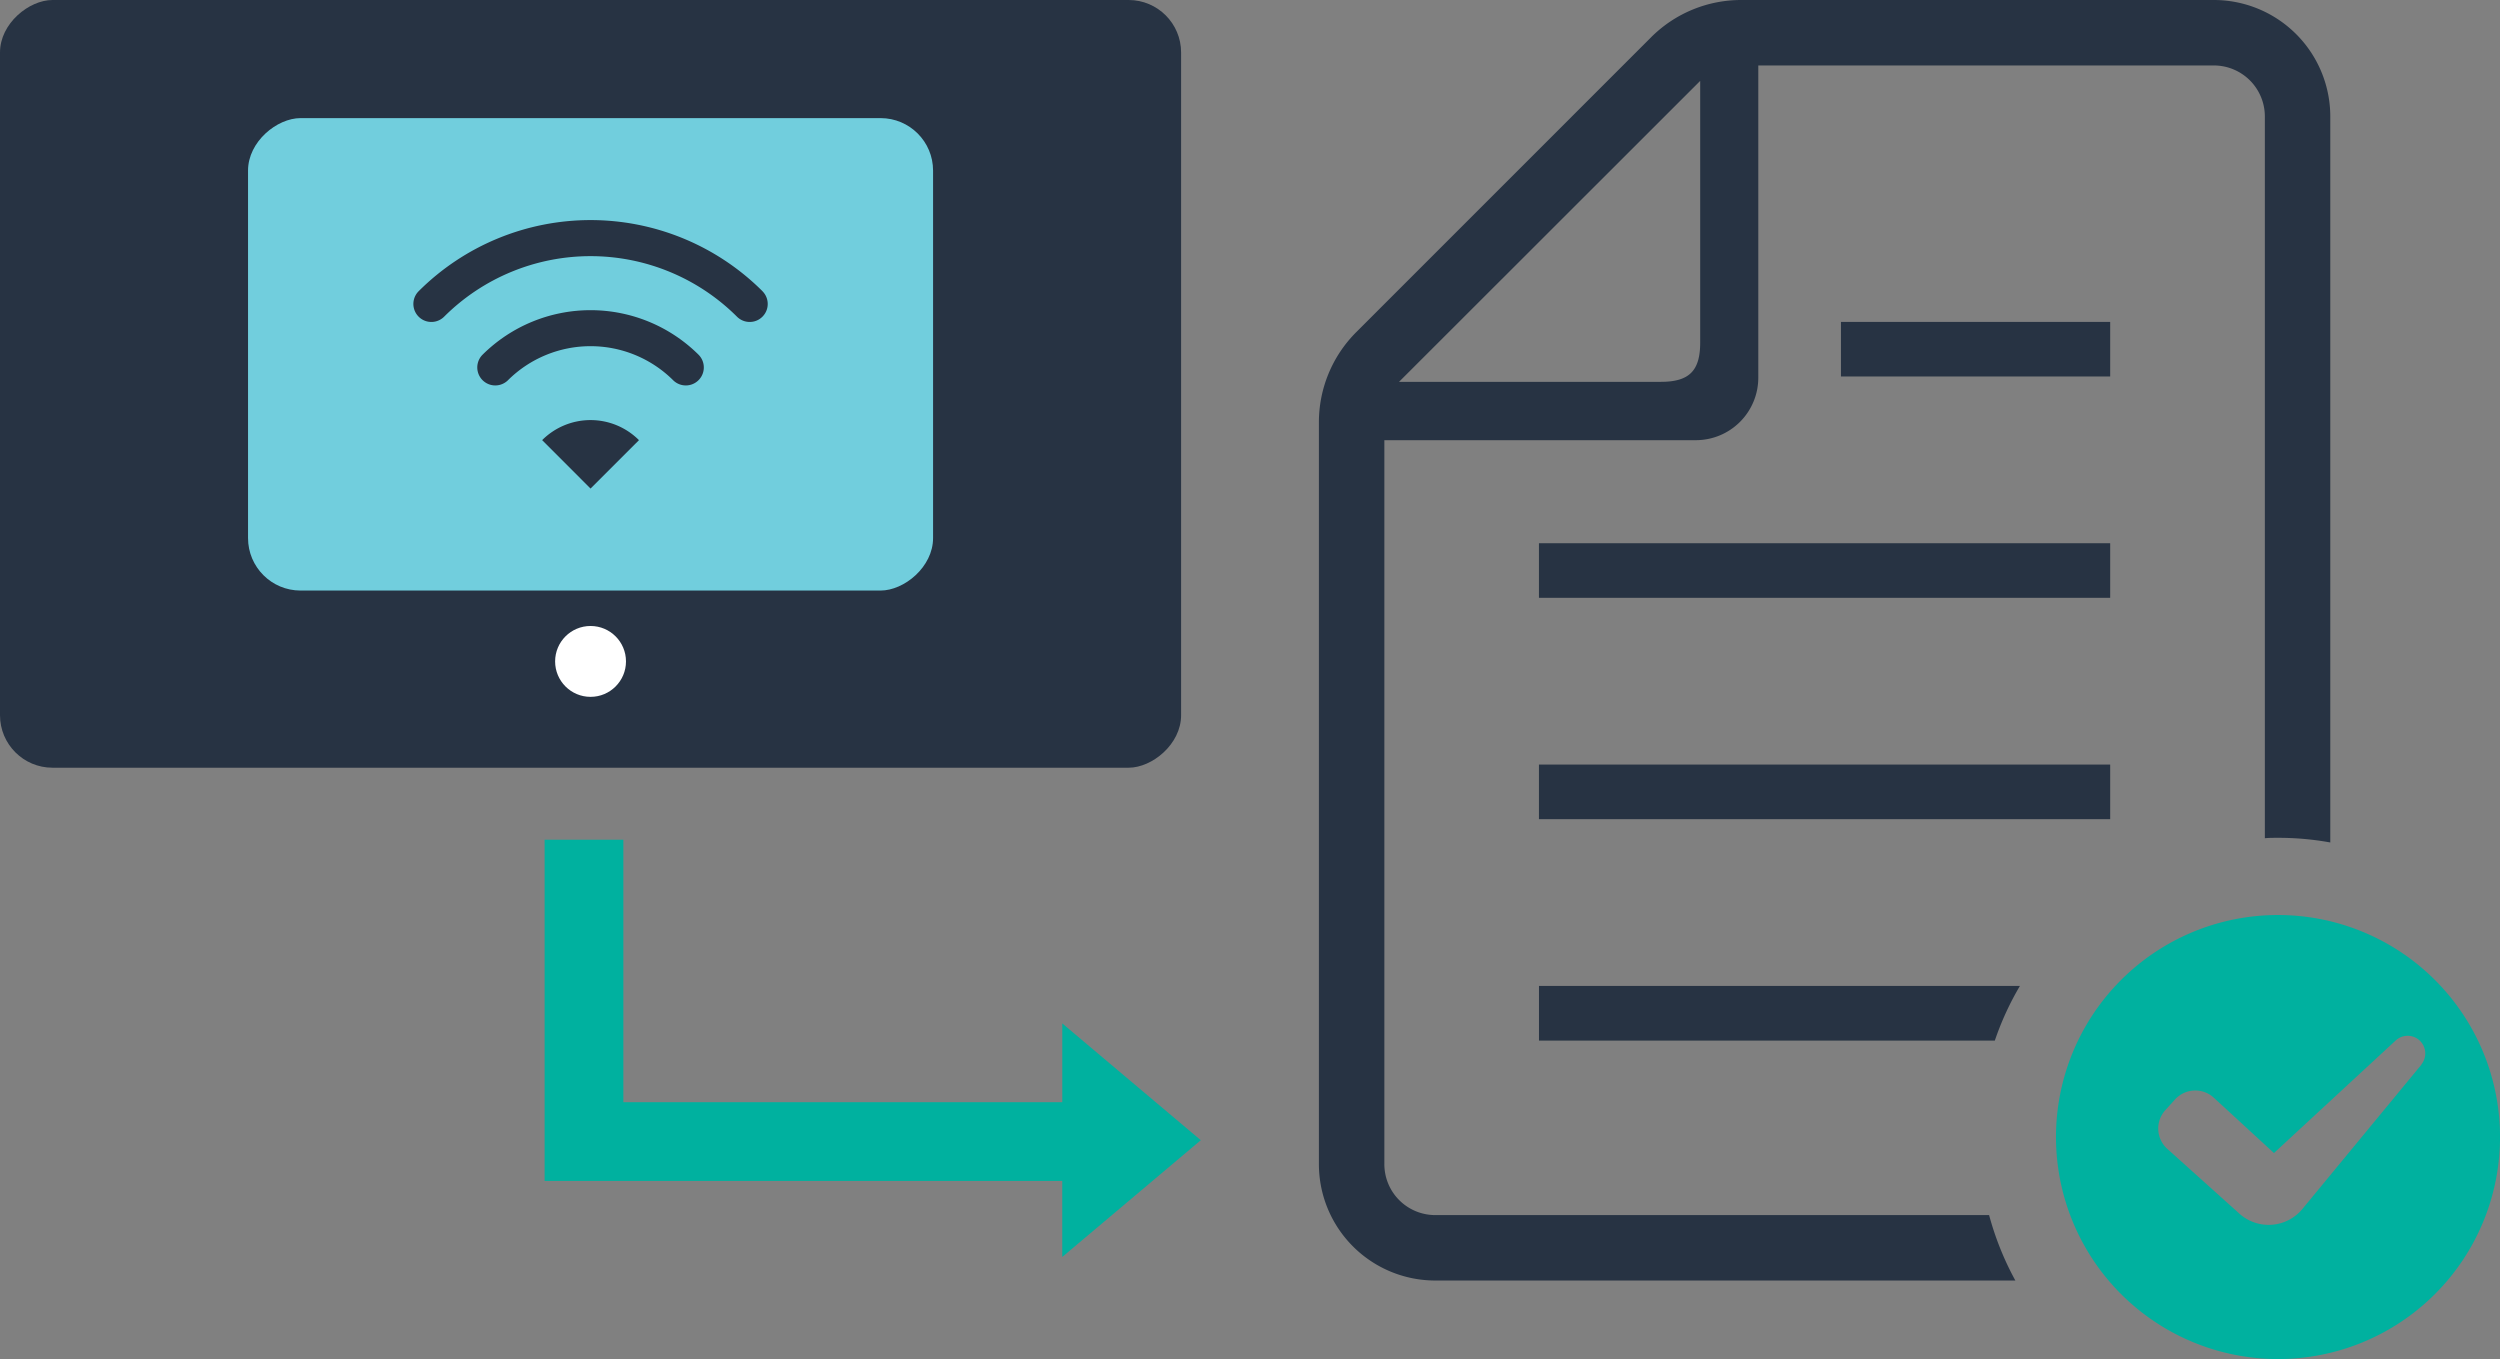
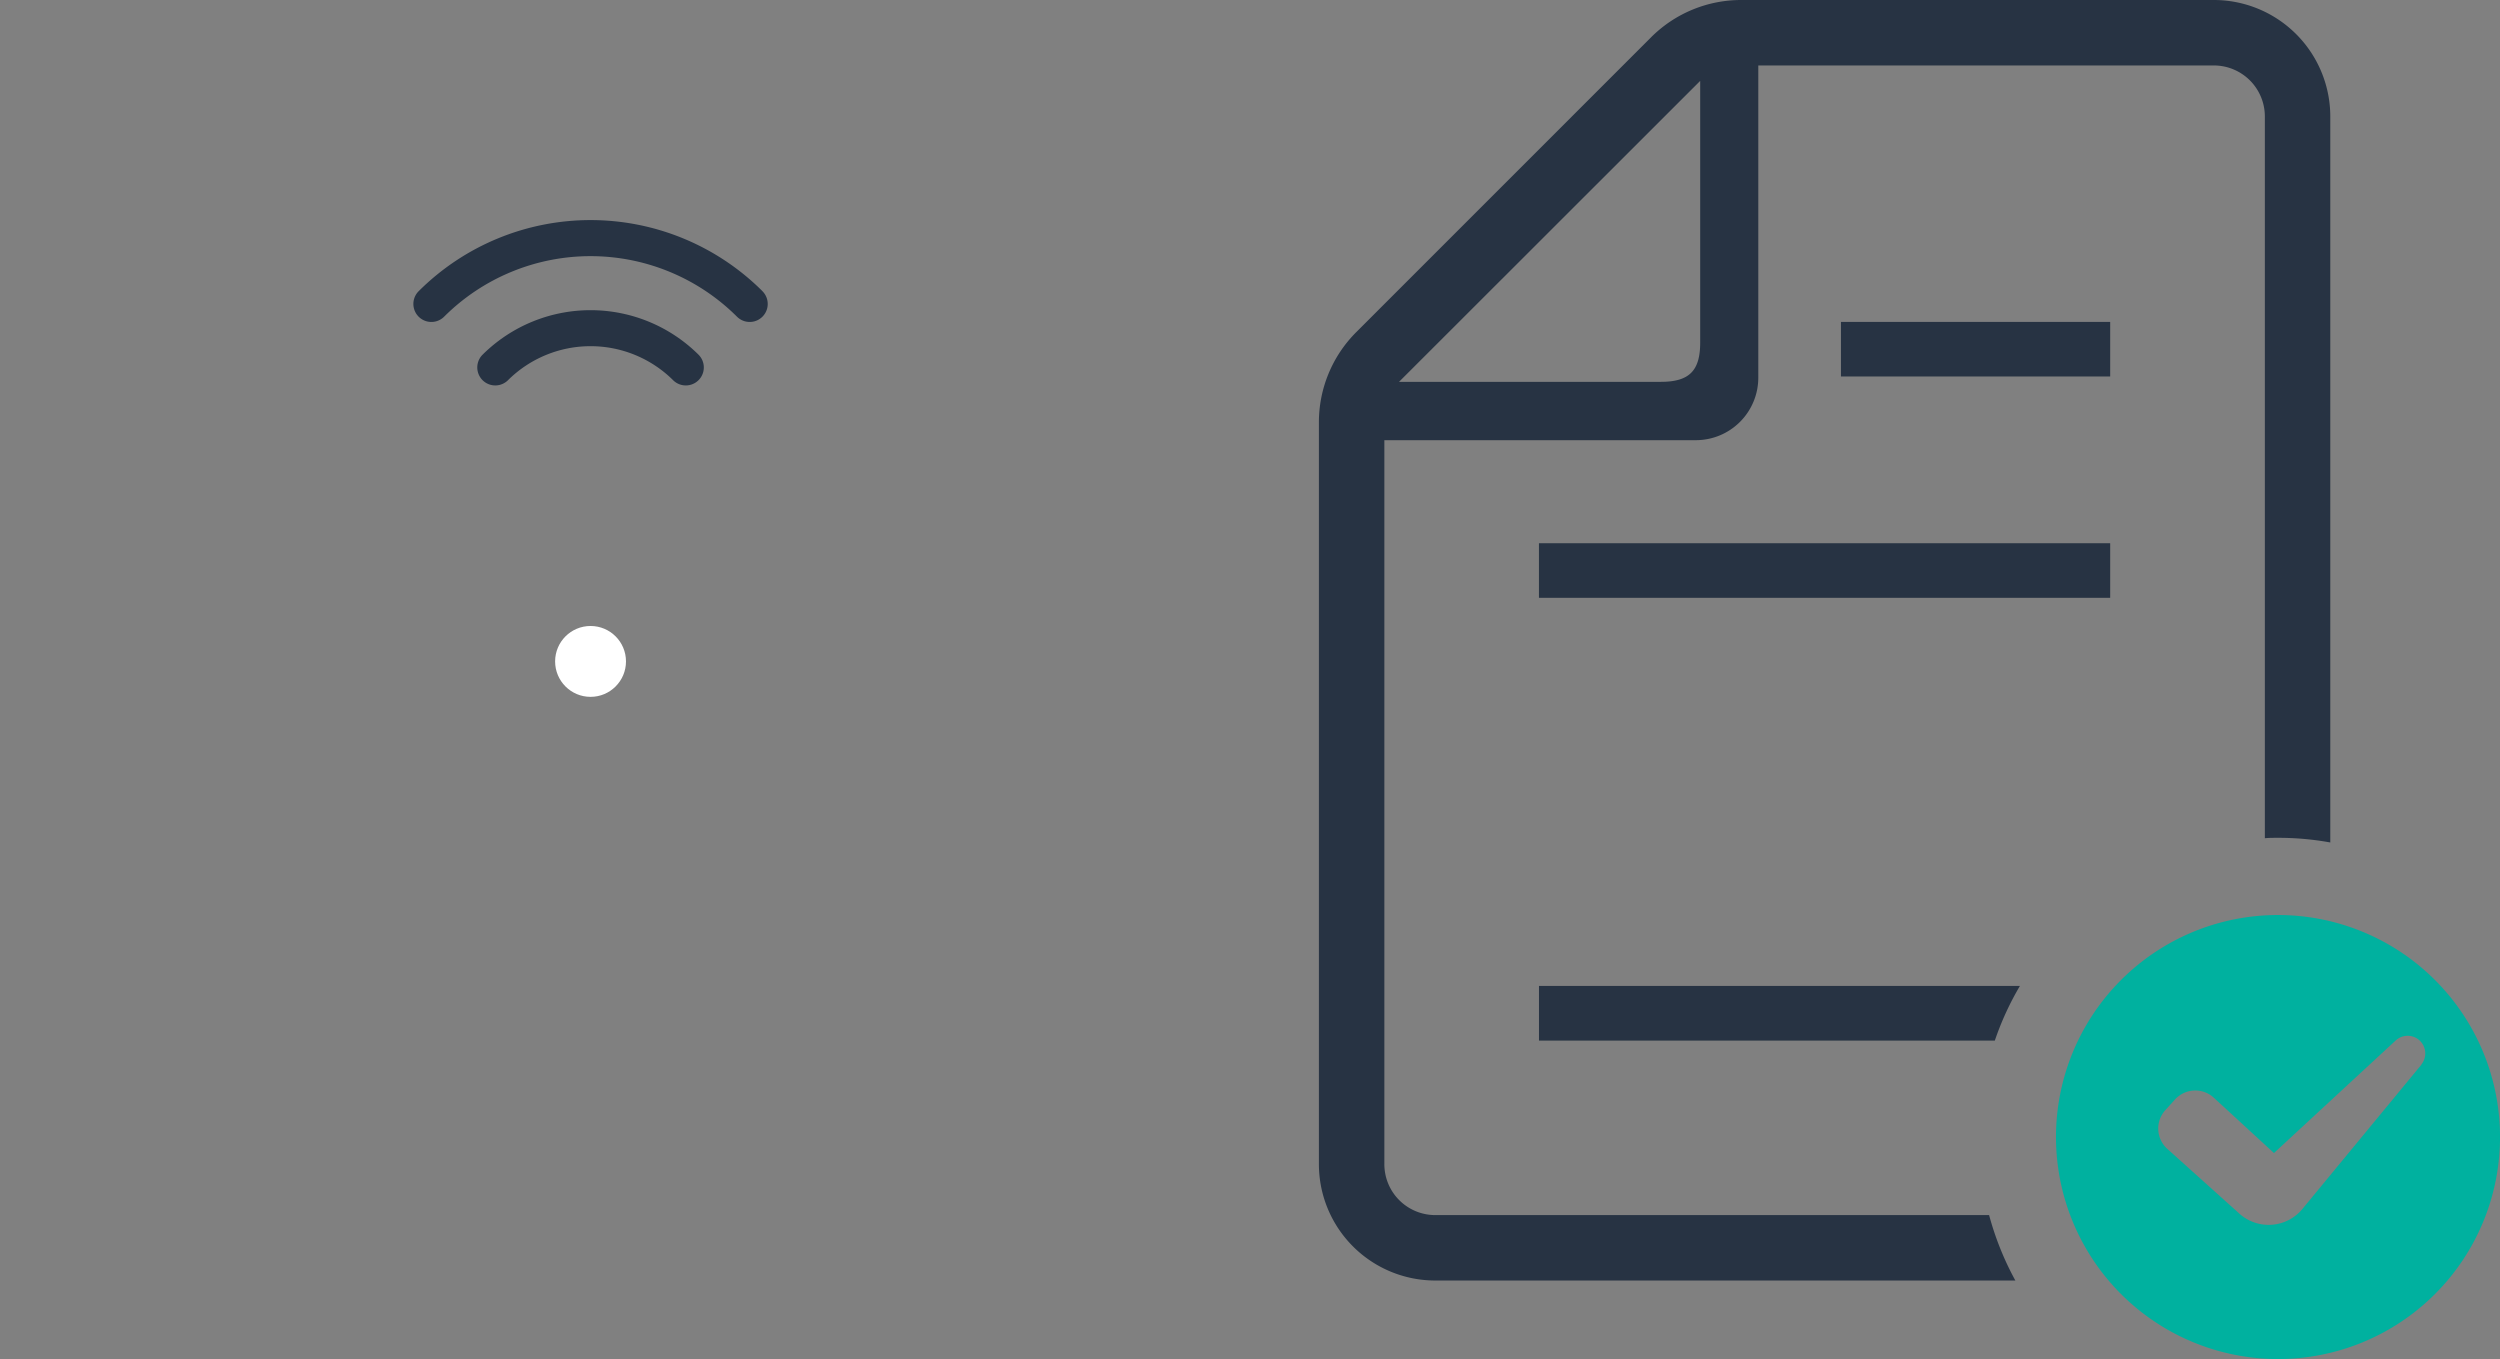
<svg xmlns="http://www.w3.org/2000/svg" width="95.25" height="51.779" viewBox="0 0 95.25 51.779">
  <rect x="0" y="0" width="95.25" height="51.779" fill="#808080" stroke="none" />
  <g transform="translate(-185.25 -830.007)">
    <g transform="translate(201.985 830.007)">
      <path d="M116.432,373.52H133.8a11.124,11.124,0,0,1,.956-2.082H116.432v2.082Z" transform="translate(-74.532 -333.874)" fill="#273343" />
-       <rect width="21.764" height="2.08" transform="translate(41.899 29.13)" fill="#273343" />
      <rect width="21.764" height="2.08" transform="translate(41.899 20.697)" fill="#273343" />
      <rect width="10.258" height="2.079" transform="translate(53.405 12.265)" fill="#273343" />
      <path d="M37.951,46.295a1.94,1.94,0,0,1-1.942-1.942V16.771H47.88a2.381,2.381,0,0,0,2.376-2.383V2.494H67.615a1.944,1.944,0,0,1,1.941,1.942v27.5c.169-.015.331-.015.5-.015a11.088,11.088,0,0,1,1.993.177V4.435A4.44,4.44,0,0,0,67.615,0h-18a4.852,4.852,0,0,0-3.45,1.427L34.942,12.651a4.853,4.853,0,0,0-1.427,3.45V44.353a4.435,4.435,0,0,0,4.435,4.435h22.1a11.312,11.312,0,0,1-1-2.493ZM48.042,3.082v9.973c0,1.075-.419,1.493-1.5,1.493H36.568Z" fill="#273343" />
      <path d="M319.662,344.719a8.459,8.459,0,1,0,8.459,8.459A8.459,8.459,0,0,0,319.662,344.719Zm5.465,5.7-4.516,5.476a1.667,1.667,0,0,1-2.422.2l-2.744-2.466a1.042,1.042,0,0,1-.076-1.475l.369-.407a1.042,1.042,0,0,1,1.478-.067l2.292,2.108,4.65-4.3a.671.671,0,0,1,.968.922Z" transform="translate(-249.605 -309.857)" fill="#00b19f" />
    </g>
-     <path d="M-60.278,223H-80V210h3v10h16.723v-3L-55,221.449l-5.278,4.448Z" transform="translate(286 652)" fill="#00b19f" />
    <g transform="translate(-954.75 367.007)">
-       <rect width="29.25" height="45" rx="2" transform="translate(1185 463) rotate(90)" fill="#273343" />
-       <rect width="18" height="26.1" rx="2" transform="translate(1175.55 467.5) rotate(90)" fill="#71cedd" />
      <g transform="translate(1155.75 471.386)">
        <path d="M13.3,64.759a9.271,9.271,0,0,0-13.1,0,.686.686,0,0,0,.97.971,7.9,7.9,0,0,1,11.158,0,.686.686,0,1,0,.97-.971Z" transform="translate(0.001 -62.05)" fill="#273343" />
        <path d="M92.194,193.8a.686.686,0,0,0,.97.97,4.465,4.465,0,0,1,6.306,0,.686.686,0,0,0,.97-.97A5.837,5.837,0,0,0,92.194,193.8Z" transform="translate(-89.567 -188.663)" fill="#273343" />
-         <path d="M186.055,351.788l1.844,1.845,1.845-1.844A2.608,2.608,0,0,0,186.055,351.788Z" transform="translate(-181.149 -343.405)" fill="#273343" />
      </g>
      <circle cx="1.35" cy="1.35" r="1.35" transform="translate(1161.15 486.85)" fill="#fff" />
    </g>
  </g>
</svg>